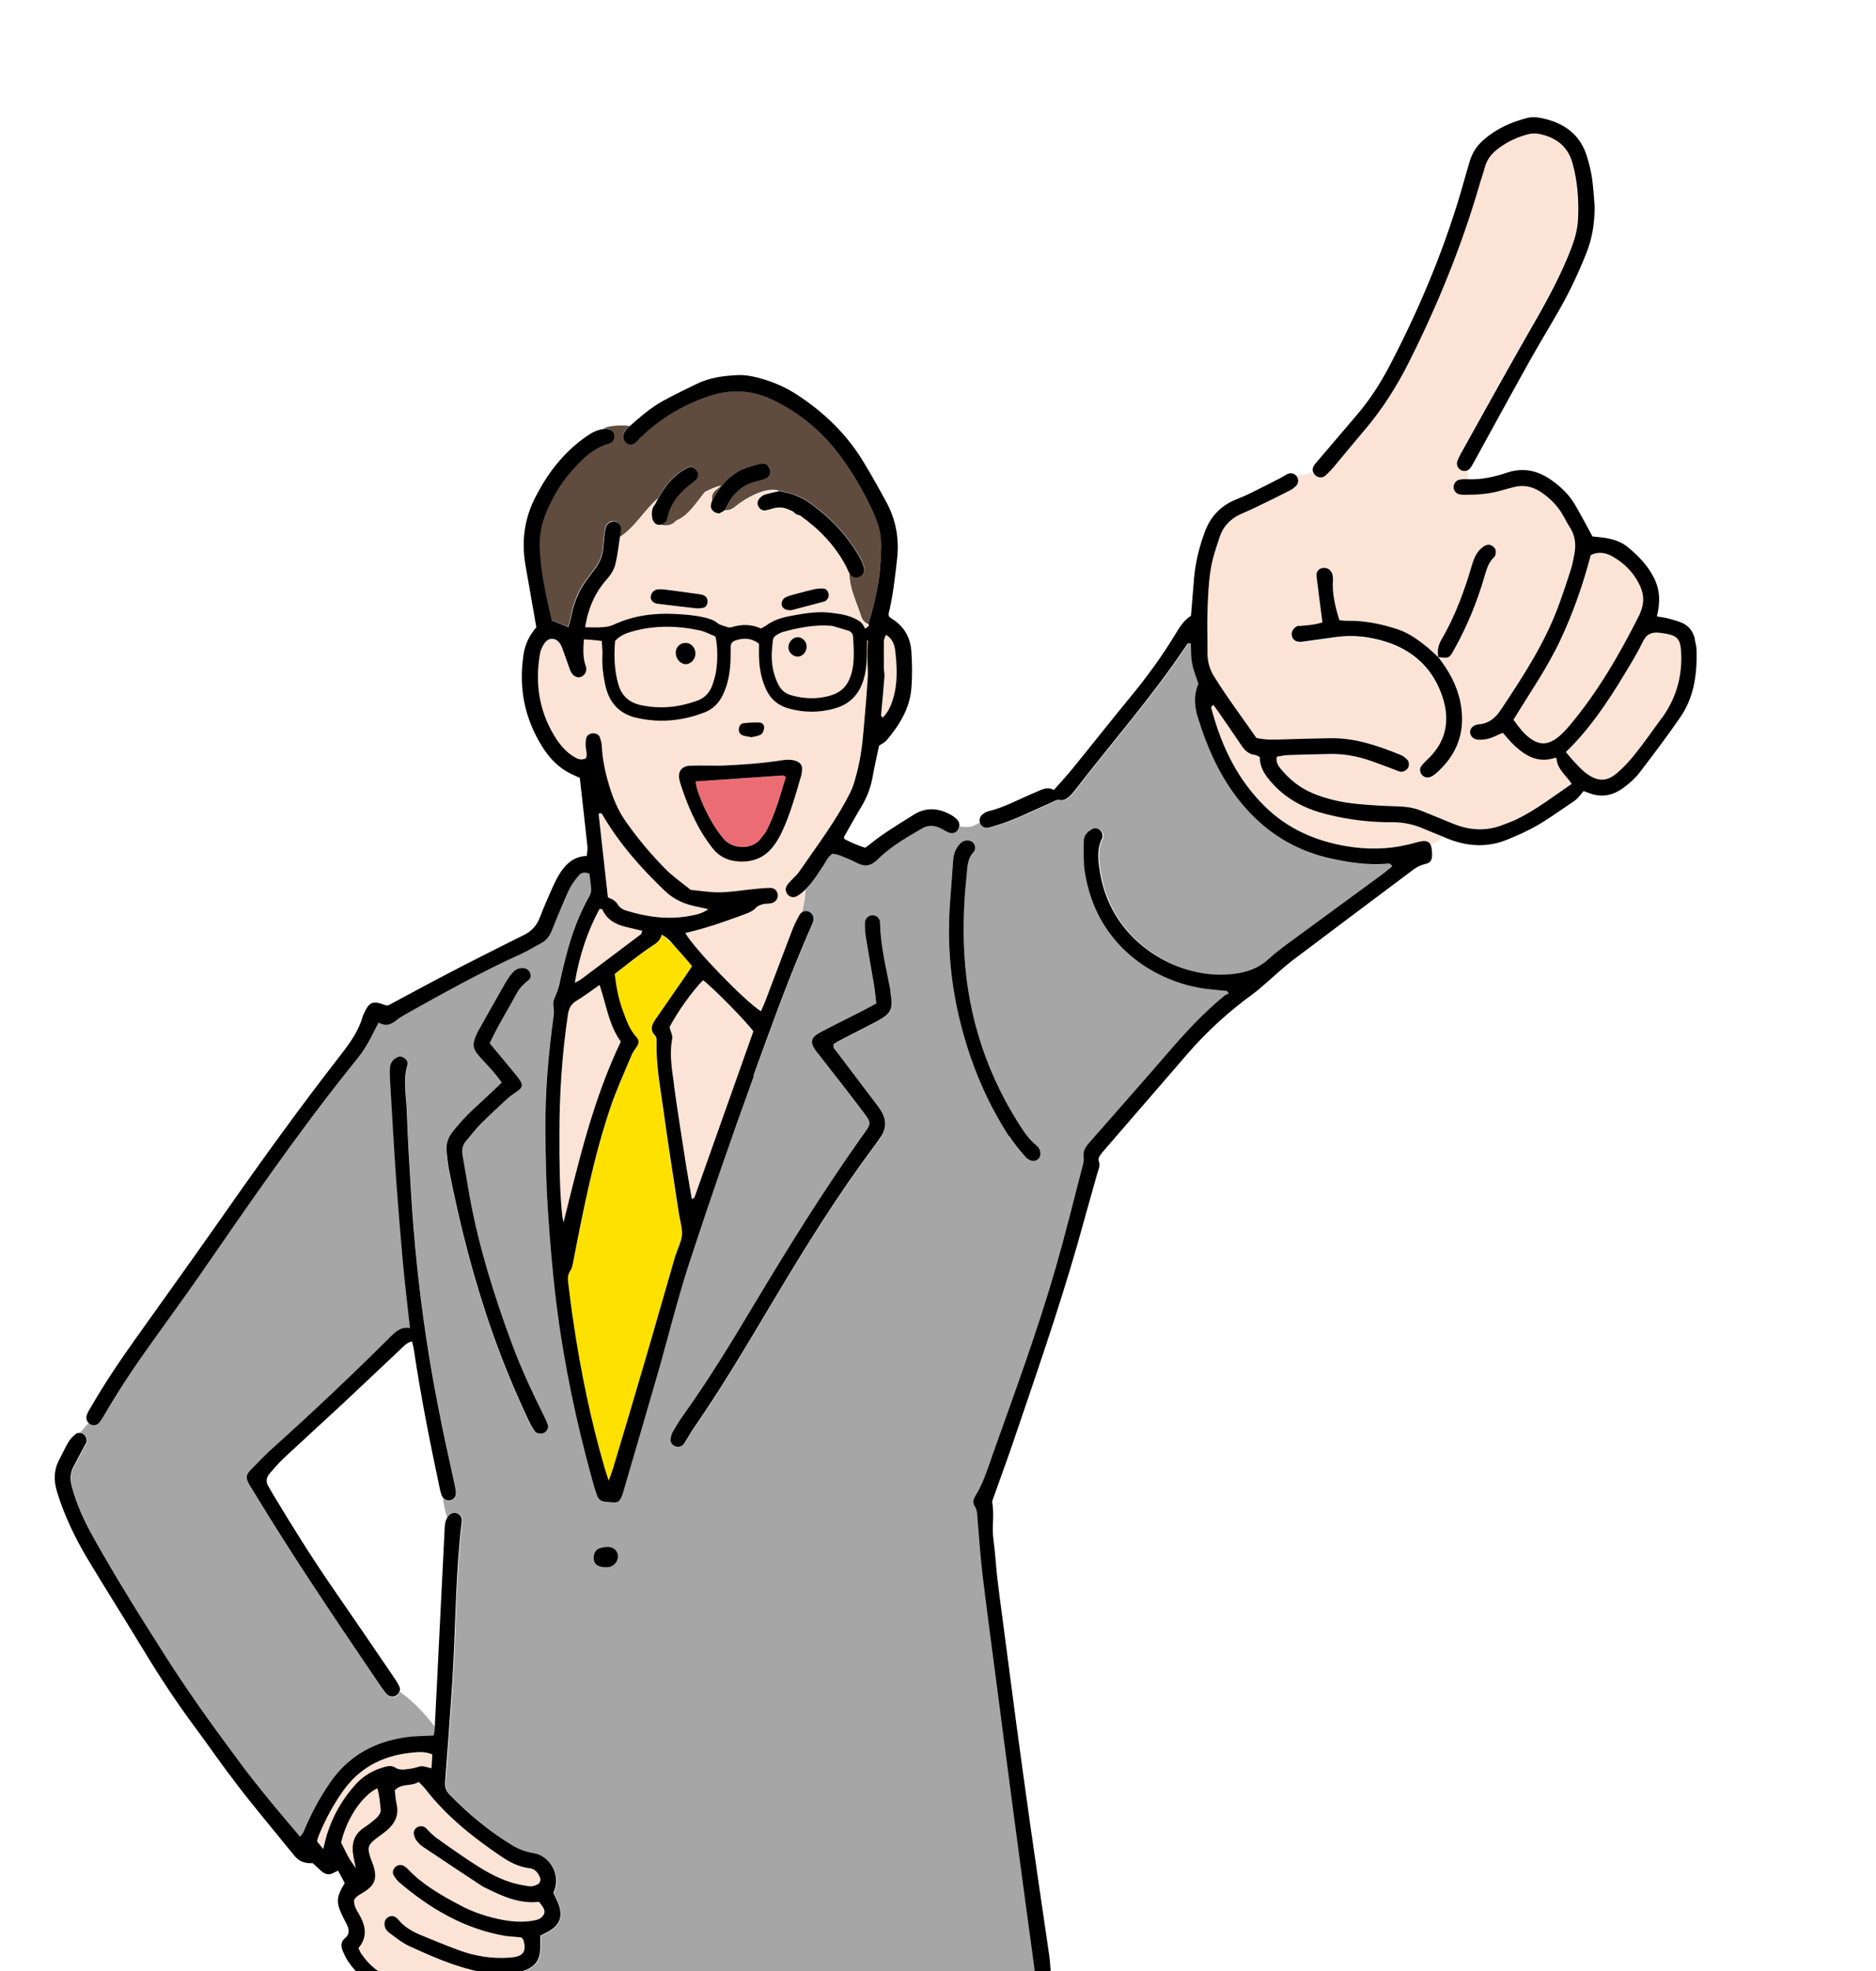
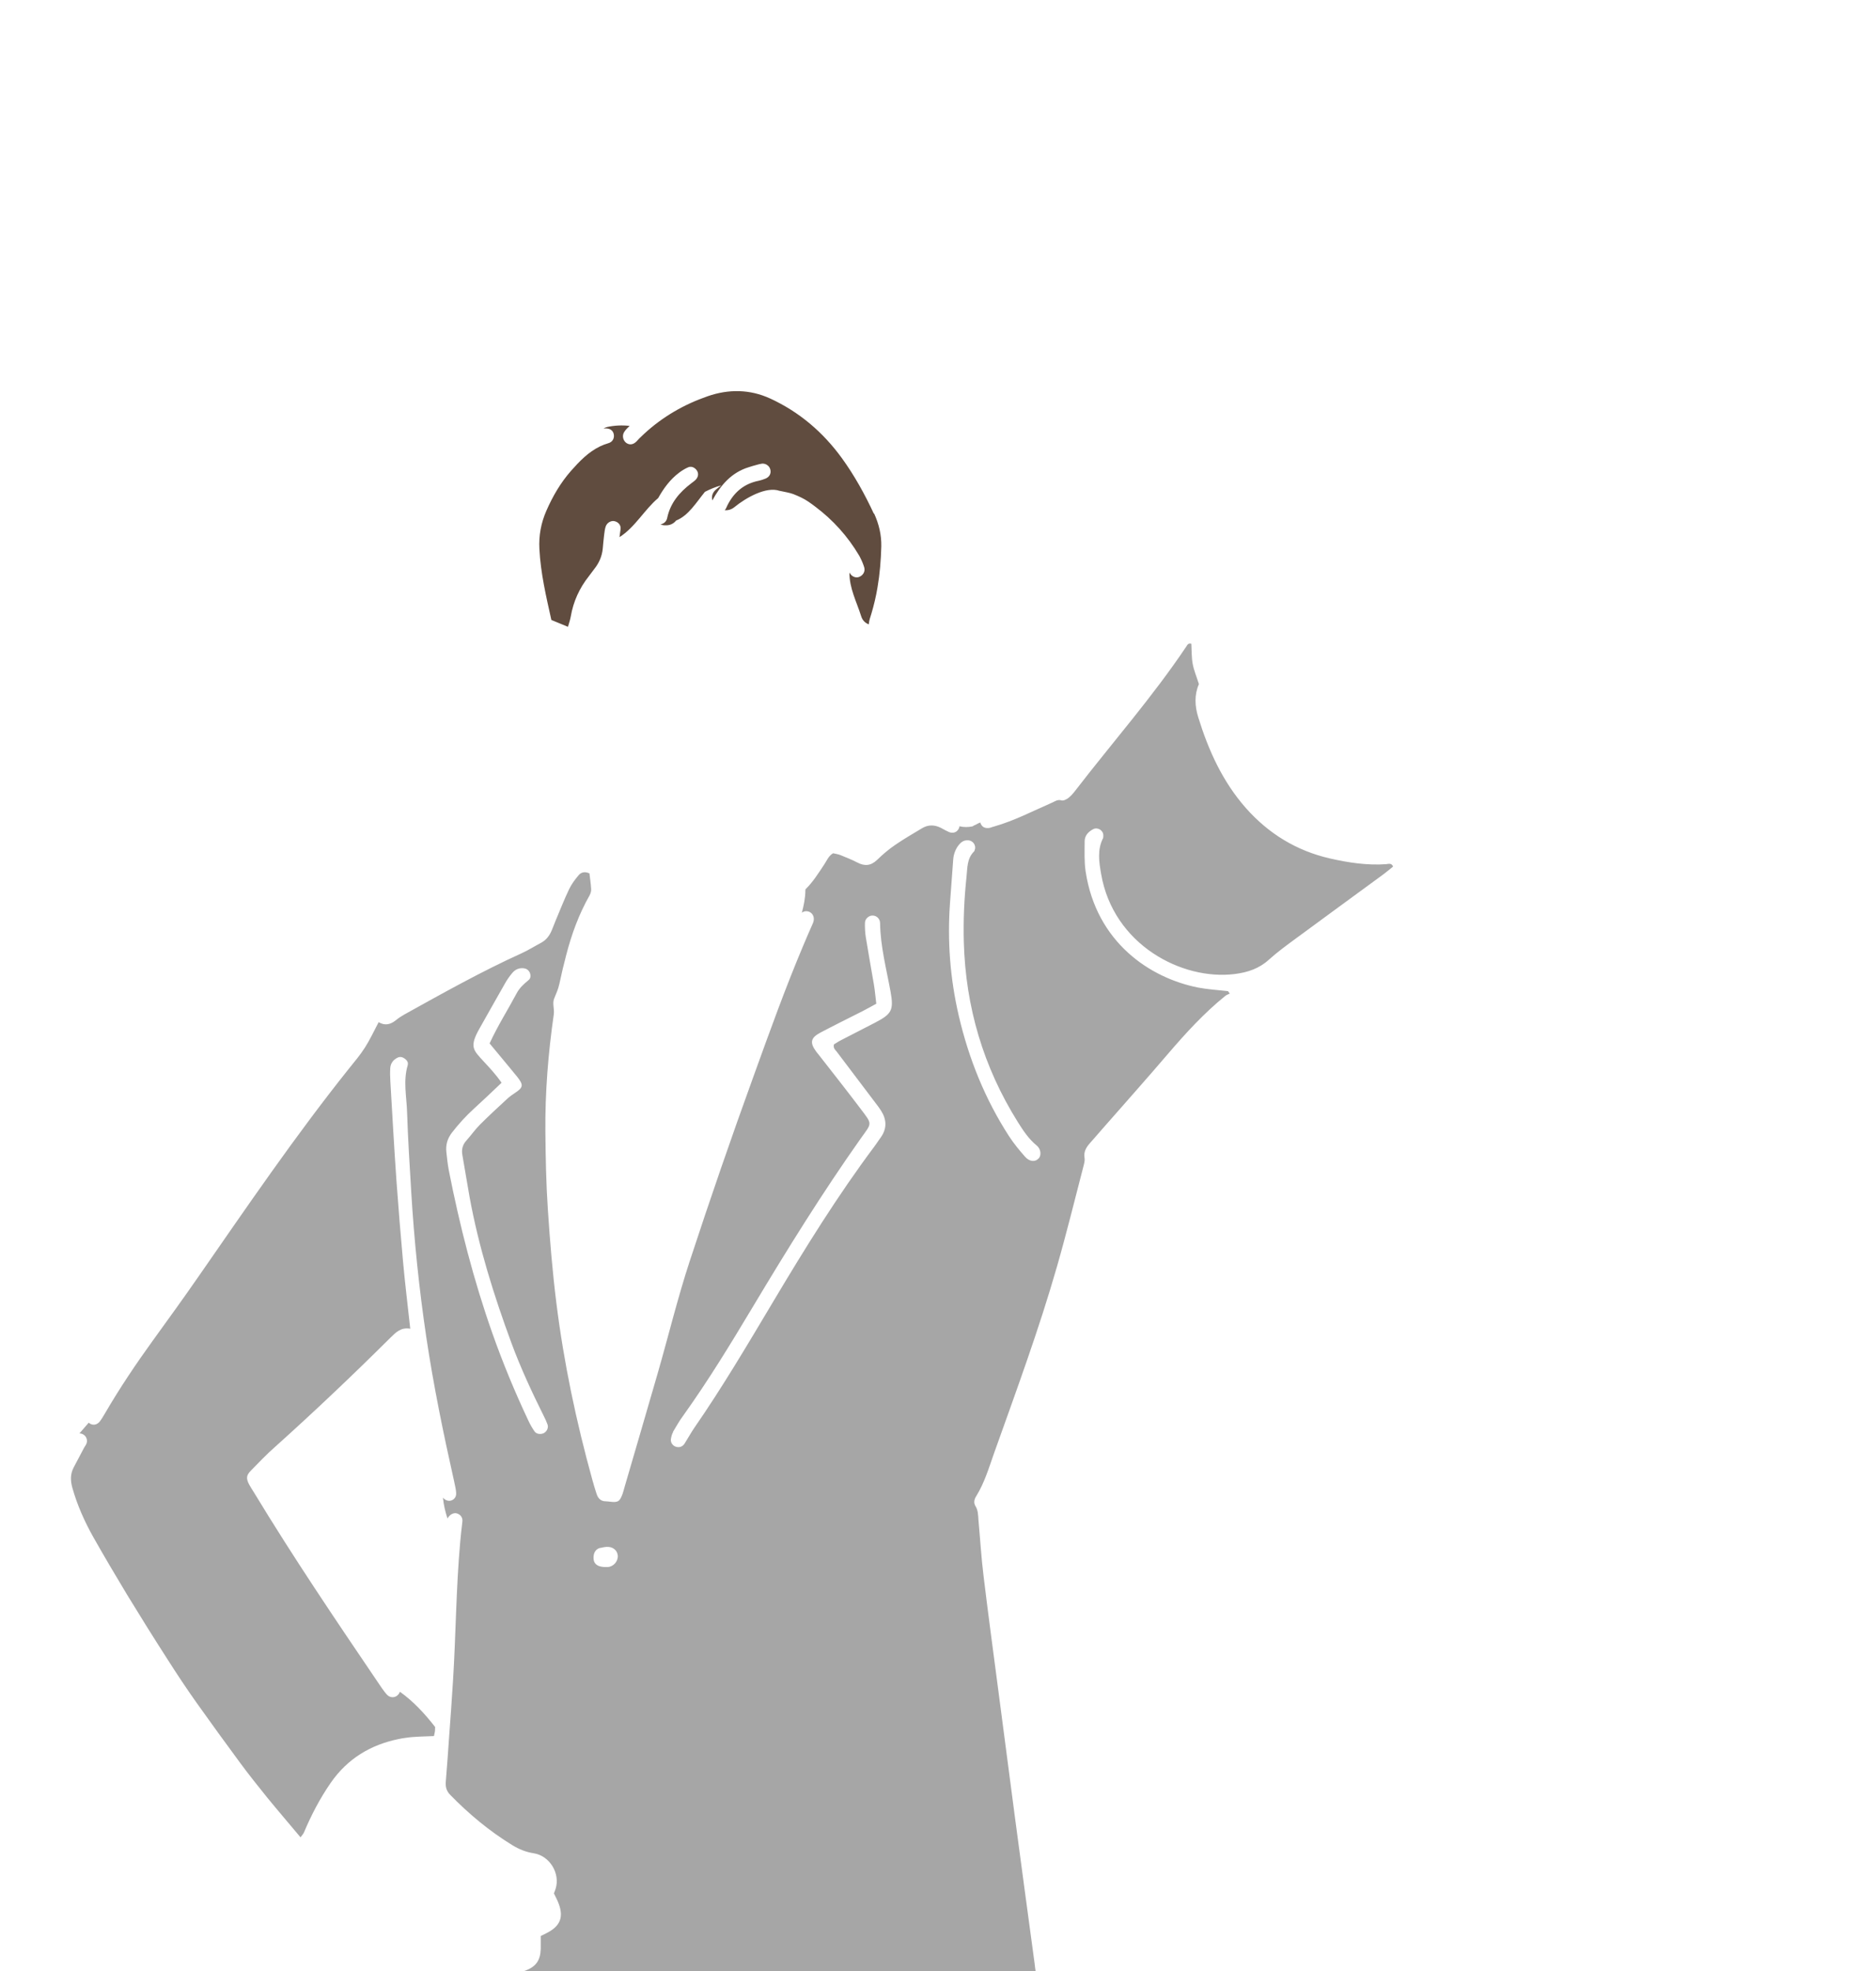
<svg xmlns="http://www.w3.org/2000/svg" id="_レイヤー_2" data-name="レイヤー 2" viewBox="0 0 153.69 161.39">
  <defs>
    <style>
      .cls-1 {
        fill: #eb6d73;
      }

      .cls-1, .cls-2, .cls-3, .cls-4, .cls-5, .cls-6, .cls-7 {
        stroke-width: 0px;
      }

      .cls-3 {
        fill: none;
      }

      .cls-4 {
        fill: #ffe100;
      }

      .cls-5 {
        fill: #604c3f;
      }

      .cls-6 {
        fill: #fbe3d5;
      }

      .cls-8 {
        clip-path: url(#clippath);
      }

      .cls-7 {
        fill: #a6a6a6;
      }
    </style>
    <clipPath id="clippath">
      <rect class="cls-3" width="153.69" height="161.39" />
    </clipPath>
  </defs>
  <g id="_レイヤー_1-2" data-name="レイヤー 1">
    <g class="cls-8">
      <g>
-         <path class="cls-1" d="m56.99,63.98c2.47-.17,4.81-.33,7.15-.49.06,0,.12.06.24.12-.43,1.46-.84,2.93-1.53,4.3-.14.28-.35.54-.55.79-.79.96-2.37.78-3.03-.03-.2-.25-.4-.5-.58-.77-.65-.99-1.16-2.05-1.54-3.16-.08-.23-.11-.48-.17-.76Z" />
-         <path class="cls-4" d="m54.76,81.94c.49-.7.97-1.39,1.45-2.09.16-.23.31-.46.49-.74-.4-.46-.76-.91-1.15-1.32-.18-.19-.34-.4-.52-.6-.06-.04-.13-.08-.19-.11,0,0,0,0-.01,0-.09-.11-.18-.22-.27-.32-.11-.08-.22-.15-.35-.21-.12.49-.44.69-.77.91-.5.32-.98.68-1.45,1.04-.04.03-.08.05-.11.08-.51.38-1.01.78-1.52,1.18.13,1.05.31,2.03.65,2.97.29.8.57,1.6,1.17,2.25.09.1.13.21.13.33s-.05.25-.12.37c-.15.24-.34.47-.45.73-.59,1.42-1.24,2.81-1.73,4.27-1.37,4.07-2.19,8.28-3.02,12.48-.06.31-.11.65-.27.9-.2.3-.22.59-.18.91.14,1.06.27,2.13.42,3.19.6,4.07,1.42,8.09,2.57,12.04.08.27.17.54.34,1.05.17-.49.28-.75.36-1.02.86-2.87,1.72-5.75,2.56-8.62.86-2.95,1.7-5.9,2.56-8.85.16-.55.46-1.08.5-1.63.04-.59-.16-1.19-.26-1.78-.01-.07-.02-.14-.03-.21-.41-2.72-.85-5.43-1.22-8.16-.26-1.87-.62-3.74-.57-5.64,0-.04,0-.08,0-.11,0-.14-.02-.31-.11-.4-.47-.47-.27-.91.03-1.35.35-.51.7-1.01,1.05-1.52Z" />
        <path class="cls-5" d="m71.59,42.06c-.74-1.59-1.59-3.13-2.62-4.55-1.54-2.12-3.48-3.78-5.87-4.88-1.68-.77-3.41-.78-5.12-.19-1.94.67-3.69,1.68-5.2,3.07-.14.13-.27.26-.41.39-.1.1-.19.22-.3.31-.26.22-.54.22-.78.04-.25-.2-.34-.58-.16-.87.11-.18.27-.34.42-.48.01,0,.02-.02.03-.03-.61-.07-1.24-.04-1.84.09-.11.03-.21.07-.3.13.03,0,.07-.01.1-.01.4-.03.67.14.74.46.07.32-.08.65-.45.75-.24.07-.47.16-.68.26-.95.46-1.67,1.21-2.37,2-.86.98-1.5,2.08-2.02,3.27-.44,1-.63,2.04-.57,3.13.1,1.97.55,3.88.98,5.81.46.19.88.36,1.36.56.09-.31.18-.57.23-.85.21-1.22.71-2.32,1.48-3.29.15-.2.3-.4.45-.6.39-.49.63-1.04.69-1.66.03-.34.06-.67.1-1.01,0-.05.01-.11.02-.17.03-.21.05-.43.12-.63.11-.33.47-.52.76-.43.29.08.5.33.46.64-.03.22-.06.44-.09.66,1.28-.81,2.05-2.26,3.17-3.2.45-.8.98-1.53,1.73-2.09.13-.1.27-.19.41-.27.1-.06.21-.11.32-.16.11-.05.23-.05.35-.02.15.05.29.16.38.31.14.25.08.49-.08.69-.11.13-.27.23-.41.34-.96.73-1.7,1.6-1.96,2.82-.05.26-.22.44-.48.52-.03,0-.05.01-.07.02.11.04.23.07.35.07h.13c.32,0,.61-.15.8-.39,1.01-.4,1.65-1.48,2.36-2.35.43-.22.87-.41,1.34-.53-.14.1-.28.21-.41.32-.33.27-.41.61-.32.91.68-1.25,1.57-2.29,2.99-2.72.2-.06.4-.13.61-.18.14-.04.28-.08.42-.1.2-.04.4.03.54.16.1.09.16.2.19.32.08.33-.08.62-.43.75-.17.07-.34.12-.51.16-1.22.24-2.05.95-2.59,2.04-.06.13-.11.28-.21.37t0,0c.26.03.54-.04.8-.25.93-.76,2.61-1.72,3.7-1.33,0,0,.02,0,.02,0,.4.09.76.14,1.09.26.43.17.86.36,1.24.62.2.14.39.27.58.42,1.45,1.09,2.65,2.42,3.58,3.99.04.06.07.13.1.19.13.25.24.52.32.78.1.34-.09.65-.4.78-.25.11-.57.01-.75-.26-.02-.03-.04-.06-.06-.09-.01,1.28.58,2.37.96,3.57.11.36.35.57.63.67,0-.02,0-.04,0-.05.02-.28.13-.56.21-.83.21-.71.38-1.42.5-2.15.19-1.1.28-2.22.31-3.35.02-.95-.2-1.85-.59-2.7Z" />
-         <path class="cls-6" d="m137.74,53.79c.02,1.85-.51,3.52-1.6,5.01-.72.98-1.41,1.98-2.17,2.93-.44.56-.93,1.09-1.47,1.55-.83.71-1.54.73-2.44.11-.38-.26-.69-.61-1.01-.94-.26-.27-.5-.58-.76-.88,1.91-1.83,3.4-4.05,4.79-6.35.54-.89,1.08-1.77,1.53-2.7.31-.64.76-.79,1.39-.71,1.45.19,1.73.37,1.75,1.98Zm-13.74,5.13c.48.66.91,1.25,1.57,1.66.57.36,1.12.38,1.71.02.53-.32.94-.76,1.33-1.23,2.32-2.75,4.1-5.83,5.7-9.03.05-.1.08-.2.12-.3.26-.66.27-1.3-.01-1.97-.46-1.1-1.24-1.92-2.25-2.5-.56-.33-1.19-.46-1.84-.14-.63,2.4-1.44,4.72-2.49,6.95-1.06,2.26-2.5,4.32-3.84,6.53Zm-51.42-6.95c-.07.2-.17.36-.17.52-.02.75-.01,1.49,0,2.24,0,.21.07.43.05.63-.09,1.07-.19,2.13-.28,3.2,0,.05.06.1.13.2.46-.45.69-.99.86-1.57.39-1.29.32-2.62.17-3.93-.05-.49-.22-.97-.76-1.29Zm-23.23,22.49s-.11-.03-.22-.06c-1,1.84-1.65,3.81-2.03,6.05.28-.14.38-.18.46-.24,1.65-1.24,3.3-2.47,4.95-3.72.06-.05.07-.18.11-.29-.47-.11-.92-.22-1.37-.33-.83-.21-1.52-.59-1.89-1.41Zm-2.11,7.46c-.44.26-.63.61-.71,1.11-.49,3.26-.69,6.54-.7,9.84,0,2.22,0,4.43.23,6.64.02.19.07.38.11.56,1.25-5.05,2.44-10.09,4.69-14.8-.99-1.37-1.18-3-1.74-4.64-.7.49-1.27.92-1.88,1.29Zm10.37-1.67c-.89.9-2.11,2.61-2.75,3.85.09.35.27.67.22.95-.25,1.3-.01,2.57.16,3.83.3,2.23.67,4.44,1.01,6.67.14.87.29,1.74.45,2.63.11-.07.2-.09.22-.15,1.61-4.53,3.22-9.07,4.82-13.59-.56-.8-3.31-3.59-4.12-4.19Zm-7.37-6.58c.14.1.28.22.37.37.16.26.39.42.67.5,1.69.52,3.41.77,5.17.45.5-.09,1.03-.17,1.58-.56-.39-.09-.66-.16-.93-.21-.99-.19-1.86-.56-2.62-1.28-1.95-1.85-3.71-3.85-5.08-6.17-.06-.1-.1-.28-.36-.15.25,2.27.51,4.57.76,6.84.19.08.33.12.44.21Zm20.92-22.53c-.06.83-.09,1.67-.11,2.51-.01.61.07,1.21.03,1.82-.09,1.5-.23,2.99-.36,4.49-.1,1.21-.28,2.42-.61,3.59-.12.45-.25.9-.46,1.31-1.15,2.31-2.73,4.36-4.18,6.48-.18.26-.43.48-.65.71-.12.13-.25.26-.35.41-.11.17-.14.35-.08.53.01.03.02.06.04.09.02.03.03.06.05.09.16.24.5.34.76.2.22-.11.42-.27.6-.44.04-.03.07-.07.11-.11,0,.03-.01.06-.01.1-.01.64-.13,1.23-.29,1.82-.08.06-.14.14-.2.24-.24.44-.46.89-.63,1.36-.73,1.9-1.44,3.81-2.17,5.72-.1.26-.22.5-.33.76-1.37-.87-5.48-5.13-6.2-6.41,1.65-.37,3.23-.93,4.8-1.51.37-.14.73-.26,1.01-.58.13-.14.35-.21.55-.27.21-.05.43-.03.64-.07.37-.07.59-.34.58-.66,0-.06-.01-.12-.03-.18,0-.02-.01-.04-.02-.05-.09-.22-.29-.37-.57-.37-.46,0-.93.05-1.39.1-.92.09-1.85.25-2.77.26-.78.01-1.57-.13-2.35-.2-.56-.44-1.13-.87-1.67-1.33-.27-.23-.52-.5-.76-.75-1.07-1.11-2.04-2.3-2.92-3.56-.54-.77-.91-1.61-1.2-2.48-.39-1.18-.68-2.41-.74-3.67-.01-.24-.08-.49-.17-.72-.09-.24-.36-.34-.63-.3-.23.03-.41.16-.47.38-.05.2-.06.42-.05.63.01.35.16.7.03,1.02-.42.22-.73.04-1.04-.15-.56-.35-.99-.83-1.35-1.36-1.43-2.16-1.82-4.54-1.38-7.06.05-.27.17-.55.33-.79.35-.55.93-.56,1.31-.03.1.14.16.32.22.48.21.57.4,1.13.61,1.7.04.1.09.2.15.28.18.26.49.37.74.27.28-.12.45-.38.43-.67,0-.07-.02-.14-.04-.21-.24-.65-.21-1.34-.17-2.01.1-1.91.6-3.66,1.91-5.12.3-.34.58-.77.68-1.2.17-.72.27-1.46.37-2.2,1.28-.81,2.05-2.26,3.17-3.2-.09.17-.18.33-.27.51-.16.18-.25.42-.25.67,0,.05-.02.1-.02.13-.02.58.31.92.71.85.11.04.23.07.35.07h.13c.32,0,.61-.15.8-.39,1.01-.4,1.65-1.48,2.36-2.35.43-.22.87-.41,1.34-.53-.14.1-.28.21-.41.32-.33.27-.41.61-.32.91,0,0,0,.01-.01.02-.07.12-.1.27-.11.41-.03.31.26.62.68.65.1-.06.29-.13.44-.26.26.03.54-.04.8-.25.93-.76,2.61-1.72,3.7-1.33-.37.09-.78.17-1.18.29-.16.05-.32.17-.44.3-.15.16-.21.37-.13.59.09.25.32.43.57.4.21-.02.41-.09.61-.15.46-.14.92-.13,1.36.09.11.06.23.11.35.16.14.18.34.28.55.31,1.58,1.12,2.9,2.48,3.8,4.22.08.16.15.32.23.47-.01,1.28.58,2.37.96,3.57.11.36.35.57.63.67Zm-10.64,8.55c-.02.23.1.43.3.51.22.08.47.1.75.16.25-.07.55-.09.77-.23.14-.09.23-.34.25-.53.02-.23-.16-.43-.37-.44-.45-.02-.91,0-1.35.06-.22.03-.33.25-.35.47Zm-3.42-9.88c.06,0,.28,0,.49-.04.23-.05.36-.22.38-.45.03-.23-.06-.43-.26-.55-.12-.07-.27-.1-.4-.12-.92-.13-1.84-.25-2.75-.37-.21-.03-.43-.04-.64-.03-.34.03-.61.33-.59.64.02.27.23.51.56.55,1.03.13,2.05.24,3.23.38Zm-.94,4.57c.4.01.78-.37.81-.82.03-.5-.33-.92-.8-.92-.45,0-.8.34-.81.79,0,.5.37.93.8.95Zm9.56,8.55c0-.27-.14-.46-.39-.58-.41-.19-.84-.16-1.27-.1-1.66.26-3.33.37-5.01.44-.82,0-1.64-.02-2.47,0-.7.02-1.04.45-.92,1.12.03.17.09.34.14.51.41,1.26.92,2.48,1.57,3.63.3.52.65,1.03,1.02,1.5.46.59,1.09.94,1.82,1.04,1.21.16,2.28-.15,3.07-1.12.31-.38.57-.82.78-1.27.68-1.46,1.11-3.01,1.56-4.55.06-.2.09-.42.09-.63Zm.36-9.98c0-.41-.34-.79-.72-.78-.42,0-.79.42-.77.87.02.39.4.74.79.72.38-.02.7-.39.7-.81Zm1.8-4.34c-.04-.23-.17-.41-.41-.43-.24-.02-.5,0-.74.05-.62.14-1.24.32-1.86.48-.17.05-.34.1-.5.18-.23.11-.37.38-.33.61.05.28.3.47.79.45.81-.21,1.77-.47,2.73-.72.03-.01.06-.04.09-.06.17-.15.27-.33.22-.56Zm59.64,13.45c.04.87.77,1.37,1.24,2.09-1.51,1.03-2.92,2.13-4.53,2.91-.35.17-.73.3-1.09.44-1.41.56-2.79.46-4.17-.12-.15-.06-.29-.12-.44-.18-.42-.17-.83-.34-1.25-.51-.26-.11-.52-.21-.79-.32-.64-.27-1.3-.36-1.99-.38-1.11-.03-2.21-.09-3.32-.2-1.25-.12-2.47-.39-3.63-.87-1.05-.44-1.9-1.12-2.62-1.99-.23-.28-.42-.57-.32-1.01.33-.05.64-.12.95-.13,1.14-.04,2.29-.07,3.43-.09,1.16-.02,2.28.2,3.36.58.61.21,1.21.45,1.81.67.17.06.33.14.5.19.27.07.59-.09.71-.34.1-.21.06-.52-.14-.69-.16-.14-.33-.28-.53-.35-1.83-.74-3.69-1.38-5.7-1.35-1.32.02-2.65.06-3.97.1-.68.02-1.36.05-2.1-.12-1.16-1.67-2.41-3.32-3.5-5.09-.36-.59-.52-1.24-.51-1.94.01-1.11-.04-2.22,0-3.33.04-1.14.08-2.29.26-3.42.14-.91.45-1.8.74-2.68.28-.85.87-1.47,1.69-1.85.39-.18.79-.34,1.17-.53.96-.46,1.93-.93,2.88-1.42.03-.02.06-.03.1-.05.15-.09.29-.2.41-.32.22-.22.23-.54.07-.77.14-.09.31-.14.51-.14.04,0,.06,0,.07,0,.05-.01.09-.02.14-.03.11-.03.22-.06.33-.09.09-.03.18-.06.27-.1.02.07.05.13.1.18.03.04.06.07.1.1.22.19.55.22.79,0,.27-.23.51-.5.74-.77.01-.01.02-.03.03-.04.82-.97,1.62-1.96,2.44-2.92,1.45-1.7,2.63-3.56,3.63-5.55,2.38-4.74,4.37-9.63,5.84-14.72.12-.41.27-.81.38-1.23.17-.66.57-1.14,1.09-1.54.75-.57,1.59-.96,2.5-1.19.27-.07.57-.08.84-.02,1.36.27,2.35.97,2.75,2.38.43,1.5.53,3.02.46,4.56-.05,1.09-.41,2.1-.82,3.09-.96,2.32-2.22,4.48-3.46,6.65-1.78,3.1-3.5,6.23-5.24,9.35-.09.16-.18.34-.26.51-.04.09-.08.17-.11.26-.1.28.04.59.3.73.09.05.19.07.28.07.09,0,.18-.02.27-.06.04.24.06.49.07.73-.08,0-.15,0-.23-.01-.03,0-.07,0-.1,0-.14,0-.29.02-.43.05-.28.07-.47.37-.44.65.02.25.22.49.45.54.14.03.28.04.43.04h.14c.96,0,1.9-.07,2.83-.34.34-.1.69-.19,1.04-.28.81-.22,1.55-.07,2.25.39.66.44,1.23.98,1.66,1.65.25.39.45.82.7,1.21.44.67.54,1.39.4,2.16-.08.46-.17.92-.31,1.36-.28.89-.58,1.77-.89,2.64-1.13,3.2-2.97,6.02-4.84,8.82-.43.65-.99,1.13-1.82,1.18-.07,0-.14.03-.21.05-.27.09-.44.28-.48.49,0,.04-.01.08,0,.13.02.32.28.57.66.59.47.03.92-.07,1.35-.27.22-.1.44-.2.67-.29.35.39.64.76.98,1.07.93.86,1.97,1.43,3.3.97.03-.01.07.02.12.05Zm-7.88-4.55c-.27-1.4-.94-2.59-1.81-3.69,0,0,0,0,.01.01t0,0s0-.01,0-.02c.91.11.89.09,1.31-.66,1.02-1.85,1.83-3.79,2.43-5.82.18-.61.33-1.24.83-1.71.09-.08.12-.26.13-.39.02-.23-.1-.41-.3-.53-.2-.12-.41-.11-.61,0-.6.35-.85.94-1.04,1.57-.62,2.13-1.38,4.21-2.51,6.13-.26.45-.35.91-.24,1.42,0,0-.01,0-.02,0,0,0,0,0,0,0,0,0,0,0,0,.01-.31-.29-.61-.58-.94-.85-.73-.58-1.48-1.13-2.37-1.43-1.33-.45-2.69-.72-4.1-.7-.24,0-.48-.04-.69-.05-.35-1.13-.6-2.2-.53-3.32.01-.14,0-.29-.04-.42-.02-.1-.08-.2-.14-.28-.17-.24-.46-.33-.76-.23-.28.09-.44.32-.4.67.15,1.24.31,2.47.48,3.76-.41.13-.89.21-1.39.25-.18.02-.36.02-.53.06-.43.1-.68.49-.59.87.09.35.39.51.84.45.92-.13,1.84-.25,2.75-.38,1.41-.2,2.79-.04,4.13.39,2.12.68,3.67,2.04,4.48,4.13.79,2.04.57,3.92-1.09,5.5-.18.17-.36.35-.51.55-.02.02-.03.05-.04.07-.01.02-.02.04-.03.06-.07.19-.02.4.11.57.18.22.42.27.68.19.16-.05.32-.16.45-.27,1.21-1.04,1.91-2.25,2.11-3.64.1-.69.08-1.43-.08-2.21Zm-3.14,10.27c-.33-.14-.67-.25-1.01-.32-.45-.1-.91-.15-1.39-.15-1.79.02-3.57-.2-5.31-.63-1.7-.42-3.23-1.15-4.44-2.45-.59-.64-1.11-1.31-1.12-2.26-.15-.07-.27-.15-.4-.17-.51-.06-.83-.37-1.1-.77-.62-.92-1.25-1.83-1.88-2.74-.14-.2-.28-.39-.41-.57-.26.1-.18.25-.15.37.82,3.06,2.16,5.83,4.48,8.05,1.81,1.73,4.01,2.69,6.47,3.12,1.72.3,3.42.29,5.1-.11.21-.05.41-.1.62-.16.45-.13.76-.17.97-.1.13.04.22.13.29.26.37-.15.72-.36,1.02-.63-.33-.13-.66-.27-.98-.4-.26-.11-.51-.21-.77-.32ZM31.43,144.69c.31-.09.64-.17.93.02.44.28.9.14,1.35.09.28-.03.55-.18.82-.19.26,0,.51.1.82.17.03-.42.05-.77.07-1.14-.03-.02-.07-.03-.1-.04-.58-.22-1.14-.15-1.7-.09,0,0-.01,0-.02,0-2.31.26-4.2,1.26-5.55,3.2-.76,1.09-1.38,2.24-1.89,3.46-.08.19-.13.4-.19.59.16.2.28.36.51.63.13-.52.2-.87.31-1.21.49-1.55,1.28-2.93,2.38-4.13.62-.67,1.38-1.12,2.26-1.37Zm-2.46,7.37c-.2-.99-.04-1.84.88-2.44.36-.23.71-.49,1.01-.79.17-.16.35-.43.33-.63-.05-.59-.09-1.2-.28-1.79-1.29.63-2.54,2.56-2.96,4.44.23.47.43.88.65,1.27.16.29.17.68.55.82-.06-.3-.12-.6-.18-.9Zm10.85,2.56c-.13-.06-.26-.12-.38-.2-1.61-1.06-3.22-2.13-4.82-3.2-.2-.14-.38-.33-.53-.52-.1-.13-.17-.31-.2-.48-.05-.22.04-.43.23-.57.19-.14.52-.15.7,0,.11.09.2.2.3.3.21.19.41.4.64.57.91.64,1.81,1.28,2.73,1.89,1.05.69,2.12,1.33,3.32,1.72.51.16,1.04.26,1.57.33.23.03.5-.07.7-.19.11-.06.21-.32.17-.44-.14-.42-.42-.8-.88-.85-.89-.1-1.64-.5-2.35-.98-2.32-1.57-4.49-3.3-6.22-5.54-.15-.19-.33-.35-.52-.55-.6.4-1.39.08-1.96.69.05.35.06.75.15,1.13.21.92-.14,1.61-.82,2.17-.3.25-.63.47-.94.71-.56.44-.64.69-.42,1.39.11.34.27.67.35,1.01.04.16.06.31.07.45.04.59-.2.98-.79,1.39-.32.22-.71.35-.93.72-.04.41.15.76.35,1.09.57.96.8,1.92,0,2.86.08.17.13.31.21.42.65.98,1.53,1.68,2.63,2.12,1.47.59,3.02.87,4.59,1.02.99.09,1.99.21,2.99.1,1.07-.11,1.45-.45.76-1.5-.03-.02-.06-.05-.09-.05-2.46-.27-4.68-1.24-6.89-2.26-.61-.28-1.14-.73-1.69-1.12-.23-.17-.38-.43-.37-.74,0-.23.1-.41.31-.53.21-.12.41-.1.61.02.09.06.17.13.23.21.49.6,1.14.97,1.84,1.25,1.03.42,2.05.84,3.09,1.23,1.36.5,2.76.71,4.21.61,1.02-.08,1.37-.42,1.09-1.45-.02-.06-.08-.11-.16-.2-.17-.02-.38-.04-.59-.06-.25-.02-.5-.03-.75-.07-3.34-.58-6.15-2.24-8.69-4.4-.18-.16-.33-.37-.45-.59-.03-.05-.04-.11-.05-.16-.02-.15.04-.3.15-.44.17-.19.46-.28.68-.17.13.06.25.14.34.24,1.22,1.3,2.74,2.16,4.29,2.99,1.11.59,2.3.98,3.53,1.22.81.15,1.63.21,2.45.07.35-.06.74-.14.9-.5.17-.38-.09-.67-.4-1.05-1.59.18-2.96-.44-4.31-1.11Z" />
        <path class="cls-7" d="m113.61,70.75c-1.59.12-3.14-.12-4.68-.47-2.73-.63-5.01-2.03-6.87-4.13-1.91-2.17-3.06-4.72-3.9-7.44-.28-.91-.32-1.83.06-2.7-.18-.58-.41-1.11-.51-1.66-.1-.54-.08-1.11-.11-1.64-.25-.07-.32.08-.39.19-2.77,4.14-6.07,7.88-9.1,11.81-.17.22-.36.45-.58.62-.16.12-.41.25-.57.2-.32-.09-.51.07-.78.19-1.56.68-3.09,1.48-4.74,1.95-.04.01-.08.02-.11.03-.1.03-.2.08-.31.09-.26.03-.5-.03-.64-.28-.03-.05-.06-.11-.07-.17-.1.04-.19.08-.28.13-.04.03-.09.04-.12.05.02,0,.06-.02.12-.03-.14.04-.26.1-.36.17-.35.07-.7.08-1.07-.01-.01.1-.04.19-.1.27-.15.24-.46.33-.76.2-.11-.05-.21-.1-.31-.15-.12-.06-.23-.13-.35-.19-.52-.26-1.04-.27-1.54.03-.73.44-1.48.87-2.18,1.35-.53.36-1.03.78-1.49,1.23-.52.5-1.03.55-1.65.22-.44-.23-.91-.41-1.37-.6-.19-.08-.41-.1-.6-.15-.39.23-.52.62-.74.94,0,0,0,0,0,0-.47.7-.91,1.42-1.52,2.01,0,.03-.01.06-.01.1-.01.64-.13,1.23-.29,1.82.18-.14.41-.16.62-.07.32.14.46.53.29.92-.26.59-.52,1.18-.77,1.78-1.49,3.52-2.78,7.12-4.08,10.71-1.83,5.04-3.58,10.11-5.25,15.2-.99,3.02-1.74,6.12-2.62,9.17-.9,3.13-1.82,6.24-2.73,9.37-.05.17-.09.35-.15.51-.23.62-.37.71-1.04.63-.11-.01-.21-.03-.32-.03-.43,0-.65-.25-.77-.62-.12-.38-.24-.75-.34-1.13-1.32-4.76-2.34-9.59-2.95-14.49-.32-2.55-.53-5.12-.7-7.69-.14-2.1-.18-4.22-.2-6.33-.03-3.22.23-6.43.69-9.62.06-.44-.13-.87.02-1.26.16-.4.34-.78.43-1.2.17-.81.36-1.6.57-2.4.44-1.7,1.04-3.34,1.91-4.87.08-.15.14-.34.13-.5-.02-.43-.09-.85-.14-1.3-.34-.16-.66-.12-.88.14-.3.35-.58.73-.78,1.14-.4.84-.74,1.7-1.1,2.56-.11.26-.21.53-.32.8-.18.44-.45.81-.88,1.04-.53.28-1.05.61-1.6.86-3.29,1.49-6.44,3.26-9.6,5.01-.25.14-.49.3-.71.48-.43.34-.88.46-1.4.15-.41.78-.73,1.47-1.13,2.09-.38.6-.85,1.15-1.3,1.71-4.38,5.48-8.33,11.27-12.33,17.03-1.22,1.76-2.48,3.5-3.74,5.24-1.38,1.91-2.7,3.87-3.89,5.91-.15.25-.29.5-.46.72-.21.26-.51.32-.76.19-.05-.03-.1-.06-.14-.1l-.76.88c.14,0,.28.05.39.14.2.16.28.44.19.68-.05.13-.14.25-.21.37-.28.54-.57,1.07-.85,1.61-.28.54-.26,1.08-.1,1.66.4,1.42,1,2.76,1.72,4.04.9,1.59,1.83,3.16,2.77,4.72,1.08,1.77,2.18,3.53,3.3,5.27.77,1.21,1.56,2.4,2.39,3.57,1.18,1.66,2.38,3.31,3.59,4.95.7.95,1.44,1.87,2.18,2.79.88,1.08,1.79,2.13,2.74,3.27.12-.17.24-.28.29-.42.6-1.42,1.31-2.78,2.19-4.05,1.38-1.98,3.26-3.1,5.53-3.57.21-.05.42-.08.64-.11.74-.11,1.49-.1,2.28-.14.03-.14.08-.31.09-.48,0-.09,0-.17.01-.26-.85-1.09-1.78-2.1-2.89-2.89-.04.13-.13.25-.25.34-.23.16-.56.15-.79-.08-.17-.18-.32-.39-.46-.59-.11-.17-.23-.34-.34-.5-3.46-5.1-6.91-10.2-10.11-15.48-.13-.21-.27-.42-.39-.64-.27-.51-.25-.77.14-1.16.65-.66,1.29-1.34,1.99-1.95,3.22-2.89,6.36-5.87,9.43-8.92.44-.43.86-.88,1.63-.74-.21-1.93-.43-3.71-.59-5.48-.2-2.21-.38-4.42-.54-6.63-.19-2.71-.34-5.43-.5-8.14-.02-.35-.03-.71-.01-1.07.02-.34.18-.62.47-.8.19-.13.39-.18.61-.06.24.13.43.34.35.61-.38,1.28-.09,2.56-.05,3.83.07,2.18.21,4.36.34,6.53.24,4,.65,7.98,1.24,11.94.59,3.94,1.39,7.83,2.26,11.7.01.06.03.12.04.19.06.28.13.56.14.84.02.32-.18.56-.47.62-.21.04-.47-.06-.61-.26.05.6.19,1.16.37,1.72.02-.04.04-.08.07-.11.18-.26.48-.39.73-.3.29.1.46.35.42.67-.07.56-.13,1.13-.18,1.69-.34,3.78-.35,7.58-.59,11.37-.1,1.54-.2,3.07-.32,4.61-.08,1.21-.17,2.42-.27,3.63-.03.43.06.75.36,1.06,1.53,1.57,3.2,2.96,5.07,4.11.55.34,1.13.58,1.79.68,1.3.21,2.17,1.65,1.78,2.9-.04.14-.1.27-.14.38.15.32.31.6.41.9.37,1.02.11,1.72-.82,2.25-.21.12-.44.23-.67.34,0,.36,0,.71,0,1.06-.03.94-.39,1.45-1.27,1.78-.27.1-.55.17-.89.27.01.16.01.32.04.49.2,1.21-.35,2.05-1.56,2.23-.74.11-1.5.13-2.25.1-.86-.03-1.71-.16-2.56-.25-.17-.02-.35,0-.59,0-.02.16-.03.32-.04.48h0c-.02.16-.03.31-.04.47-.03.25-.01.52-.11.73-.08.16-.29.31-.47.38-.01,0-.03,0-.04.01,1.67,2.34,5.17,2.55,7.78,2.67,4.03.19,8.09-.26,12.09-.64,4.2-.41,8.2-.41,12.43-.08,6.35.51,12.79,1.08,18.89-1.17.54-.2.88-.7.73-1.28-.34-1.28-.07-2.62-.31-3.92-.01.07-.03.14-.06.2-.14.39-.74.49-.96.14-.15-.23-.23-.52-.27-.8-.03-.21-.06-.41-.08-.62-.55-4.01-1.08-8.02-1.62-12.03-.46-3.51-.92-7.02-1.38-10.53-.4-3.05-.81-6.09-1.18-9.15-.19-1.53-.28-3.06-.42-4.59-.03-.39-.02-.78-.24-1.14-.17-.27-.11-.56.05-.81.69-1.11,1.05-2.35,1.48-3.56,1.8-5.05,3.66-10.08,5.14-15.24.79-2.75,1.47-5.52,2.19-8.29.05-.2.11-.43.07-.63-.08-.48.13-.83.42-1.17.35-.4.71-.8,1.06-1.21,1.79-2.04,3.6-4.07,5.37-6.14,1.45-1.69,2.94-3.32,4.67-4.72.11-.09.25-.14.38-.2-.05-.07-.1-.13-.15-.2-.81-.09-1.63-.14-2.43-.29-3.97-.78-8.35-3.71-9.23-9.51-.12-.81-.08-1.64-.08-2.46,0-.48.3-.79.7-1,.37-.19.84.1.83.52,0,.07,0,.15-.02.21-.49.96-.33,1.96-.16,2.94,1,5.79,6.62,8.73,10.94,8.19,1.05-.13,2-.44,2.81-1.18.69-.62,1.44-1.17,2.19-1.72,2.39-1.76,4.79-3.51,7.18-5.26.28-.21.54-.43.8-.64-.13-.29-.33-.22-.49-.21Zm-69.01,46.56c-.24.15-.62.13-.79-.09-.21-.29-.38-.6-.53-.92-1.1-2.33-2.08-4.7-2.94-7.13-1.54-4.36-2.68-8.82-3.57-13.34-.09-.49-.15-.99-.2-1.49-.07-.59.08-1.11.45-1.6.55-.71,1.15-1.37,1.81-1.97.74-.67,1.46-1.36,2.26-2.12-.48-.7-.98-1.22-1.46-1.74-.86-.94-1.21-1.19-.33-2.73.69-1.21,1.36-2.43,2.06-3.64.17-.31.38-.61.61-.88.24-.29.57-.43.95-.38.22.03.39.15.49.37.09.23.06.46-.1.59-.39.32-.75.64-.99,1.1-.72,1.35-1.55,2.65-2.21,4.09.24.29.47.56.69.83.52.63,1.05,1.26,1.57,1.9.54.68.5.88-.19,1.33-.21.14-.41.28-.6.45-.76.7-1.53,1.41-2.26,2.14-.4.4-.73.88-1.11,1.3-.32.35-.41.75-.33,1.19.19,1.13.38,2.25.58,3.38.75,4.13,2,8.11,3.45,12.04.76,2.05,1.68,4.02,2.65,5.97.11.22.22.45.3.68.08.26-.05.53-.25.66Zm10.53-.07c.27-.46.54-.93.86-1.36,2.06-2.88,3.9-5.9,5.72-8.94,2.79-4.66,5.66-9.28,8.8-13.72.94-1.32.99-1.12-.03-2.47-1.12-1.48-2.27-2.94-3.42-4.41-.07-.09-.14-.16-.2-.25-.53-.72-.45-1.12.34-1.54,1.14-.6,2.29-1.17,3.44-1.75.35-.18.69-.37,1.15-.62-.07-.56-.11-1.06-.19-1.54-.22-1.3-.46-2.6-.67-3.91-.06-.39-.08-.78-.07-1.17.01-.35.33-.61.63-.6.32,0,.61.26.61.63.03,1.91.52,3.75.86,5.61.27,1.51.1,1.82-1.29,2.54-.92.47-1.84.94-2.76,1.42-.22.11-.42.25-.59.35-.08.32.12.45.24.61,1.05,1.4,2.12,2.79,3.17,4.19.15.2.31.4.44.61.47.73.51,1.47-.01,2.2-.17.23-.32.47-.49.7-3.05,4.07-5.72,8.38-8.32,12.74-2.09,3.5-4.16,7.01-6.48,10.36-.22.32-.41.67-.62,1-.08.12-.14.25-.23.36-.19.21-.43.25-.68.16-.23-.08-.41-.34-.38-.59.03-.21.08-.43.19-.61Zm-5.96,9.5c.17-.04.35-.08.53-.09.49-.03.87.27.91.7.04.47-.33.91-.81.95-.07,0-.14,0-.27,0-.05,0-.16-.01-.27-.03-.38-.07-.6-.28-.63-.62-.04-.48.15-.82.54-.92Zm35.92-31.9c-.26.31-.74.29-1.11-.13-.47-.53-.93-1.09-1.32-1.69-1.96-3.03-3.29-6.33-4.11-9.84-.71-3.05-.95-6.14-.72-9.27.09-1.18.17-2.35.26-3.53.02-.25.07-.47.16-.69.07-.17.16-.34.29-.5.18-.23.41-.4.71-.39.45-.02.75.41.6.8-.01.03-.02.08-.04.1,0,0-.02.01-.02.02-.58.58-.53,1.34-.61,2.07-.19,1.78-.27,3.57-.22,5.36.15,5.3,1.6,10.21,4.42,14.71.44.7.89,1.39,1.54,1.92.36.29.4.79.19,1.05Z" />
-         <path class="cls-2" d="m138.85,52.32c-.14-.64-.51-1.1-1.11-1.35-.33-.13-.68-.23-1.02-.32-.3-.08-.61-.12-.98-.18.28-1.13.27-2.16-.25-3.18-.52-1.01-1.27-1.79-2.14-2.5-.89-.72-1.96-.77-2.89-.87-.52-.95-.96-1.8-1.45-2.63-.46-.78-1.11-1.4-1.84-1.93-1.14-.83-2.36-1.12-3.74-.65-1.02.34-2.06.57-3.14.53-.08,0-.15,0-.23-.01-.03,0-.07,0-.1,0-.14,0-.29.02-.43.05-.28.07-.47.37-.44.65.02.25.22.49.45.54.14.03.28.04.43.04h.14c.96,0,1.9-.07,2.83-.34.34-.1.69-.19,1.04-.28.81-.22,1.55-.07,2.25.39.66.44,1.23.98,1.66,1.65.25.39.45.82.7,1.21.44.67.54,1.39.4,2.16-.08.46-.17.92-.31,1.36-.28.89-.58,1.77-.89,2.64-1.13,3.2-2.97,6.02-4.84,8.82-.43.65-.99,1.13-1.82,1.18-.07,0-.14.03-.21.05-.27.09-.44.28-.48.49,0,.04-.01.08,0,.13.02.32.28.57.66.59.47.03.92-.07,1.35-.27.22-.1.44-.2.67-.29.35.39.64.76.98,1.07.93.86,1.97,1.43,3.3.97.03-.01.07.02.12.05.04.87.77,1.37,1.24,2.09-1.51,1.03-2.92,2.13-4.53,2.91-.35.17-.73.3-1.09.44-1.41.56-2.79.46-4.17-.12-.15-.06-.29-.12-.44-.18-.42-.17-.83-.34-1.25-.51-.26-.11-.52-.21-.79-.32-.64-.27-1.3-.36-1.99-.38-1.11-.03-2.21-.09-3.32-.2-1.25-.12-2.47-.39-3.63-.87-1.05-.44-1.9-1.12-2.62-1.99-.23-.28-.42-.57-.32-1.01.33-.05.64-.12.95-.13,1.14-.04,2.29-.07,3.43-.09,1.16-.02,2.28.2,3.36.58.61.21,1.21.45,1.81.67.17.06.33.14.5.19.27.07.59-.09.71-.34.1-.21.06-.52-.14-.69-.16-.14-.33-.28-.53-.35-1.83-.74-3.69-1.38-5.7-1.35-1.32.02-2.65.06-3.97.1-.68.02-1.36.05-2.1-.12-1.16-1.67-2.41-3.32-3.5-5.09-.36-.59-.52-1.24-.51-1.94.01-1.11-.04-2.22,0-3.33.04-1.14.08-2.29.26-3.42.14-.91.45-1.8.74-2.68.28-.85.87-1.47,1.69-1.85.39-.18.79-.34,1.17-.53.96-.46,1.93-.93,2.88-1.42.03-.02.06-.03.1-.05.15-.09.29-.2.41-.32.22-.22.23-.54.07-.77,0,0,0,0,0-.01-.03-.04-.06-.08-.1-.11-.17-.15-.43-.2-.66-.09-.19.09-.37.22-.56.32-.86.44-1.72.88-2.58,1.3-.38.19-.79.34-1.18.51-1.22.52-2.03,1.42-2.48,2.67-.43,1.18-.73,2.39-.85,3.64-.09,1.03-.17,2.06-.26,3.17-.58.35-.95.96-1.32,1.57-1.08,1.78-2.3,3.45-3.62,5.05-1.59,1.93-3.14,3.9-4.72,5.84-.49.61-1.03,1.18-1.57,1.8-.56-.3-1-.02-1.46.17-1.32.54-2.57,1.26-3.97,1.59-.16.04-.32.16-.45.27-.18.16-.24.39-.19.61.02.06.04.12.07.17.15.25.38.31.64.28.11-.01.21-.06.31-.09.04-.01.08-.02.11-.03,1.65-.47,3.18-1.27,4.74-1.95.26-.11.45-.27.78-.19.16.04.41-.08.57-.2.22-.17.41-.4.58-.62,3.04-3.93,6.33-7.67,9.1-11.81.07-.11.14-.26.39-.19.03.53,0,1.1.11,1.64.1.56.33,1.09.51,1.66-.38.87-.34,1.79-.06,2.7.84,2.72,1.99,5.28,3.9,7.44,1.86,2.11,4.14,3.5,6.87,4.13,1.53.35,3.09.59,4.68.47.16-.01.36-.09.49.21-.26.21-.52.43-.8.64-2.39,1.76-4.79,3.5-7.18,5.26-.75.55-1.51,1.1-2.19,1.72-.81.74-1.76,1.05-2.81,1.18-4.32.55-9.94-2.4-10.94-8.19-.17-.98-.33-1.98.16-2.94.03-.06.02-.14.02-.21,0-.42-.46-.72-.83-.52-.4.21-.7.52-.7,1,0,.82-.04,1.65.08,2.46.88,5.8,5.27,8.73,9.23,9.51.8.16,1.62.2,2.43.29.05.07.1.13.15.2-.13.07-.27.11-.38.2-1.73,1.41-3.22,3.04-4.67,4.72-1.77,2.06-3.58,4.09-5.37,6.14-.35.4-.71.8-1.06,1.21-.29.33-.5.68-.42,1.17.04.2-.02.42-.07.63-.72,2.77-1.4,5.54-2.19,8.29-1.48,5.16-3.34,10.19-5.14,15.24-.43,1.21-.79,2.45-1.48,3.56-.16.26-.22.55-.05.81.23.36.21.75.24,1.14.14,1.53.23,3.07.42,4.59.37,3.05.78,6.1,1.18,9.15.46,3.51.91,7.02,1.38,10.53.53,4.01,1.07,8.02,1.62,12.03.03.21.05.41.08.62.04.27.12.57.27.8.22.35.82.25.96-.14.02-.06.04-.13.06-.2.02-.11.03-.22.02-.32-.03-.46-.06-.93-.12-1.39-.52-3.57-1.05-7.14-1.56-10.72-.4-2.83-.79-5.67-1.17-8.5-.39-2.94-.77-5.88-1.16-8.83-.13-.99-.27-1.98-.38-2.98-.11-1.03-.17-2.07-.31-3.09-.13-.99.09-1.99-.09-2.97-.02-.13.05-.28.1-.41.5-1.42,1.02-2.82,1.51-4.24,1.85-5.45,3.75-10.88,5.34-16.41.56-1.96,1.09-3.93,1.65-5.88.1-.34.28-.66.12-1.03-.04-.11,0-.28.07-.39.13-.21.29-.4.46-.59,2.22-2.57,4.45-5.13,6.67-7.71,1.64-1.91,3.49-3.58,5.53-5.06.34-.25.66-.55.98-.82.71-.61,1.38-1.25,2.12-1.82,3.31-2.5,6.63-4.98,9.95-7.47.29-.22.59-.37.95-.45.46-.1.58-.32.58-.76,0-.38-.04-.65-.12-.83-.07-.13-.16-.22-.29-.26-.21-.07-.52-.03-.97.1-.21.06-.41.12-.62.16-1.69.4-3.38.41-5.1.11-2.46-.43-4.66-1.39-6.47-3.12-2.32-2.22-3.66-4.99-4.48-8.05-.03-.12-.11-.27.15-.37.13.18.27.38.41.57.63.91,1.26,1.82,1.88,2.74.27.4.59.71,1.1.77.13.02.25.1.4.17,0,.95.52,1.62,1.12,2.26,1.22,1.31,2.75,2.04,4.44,2.45,1.74.43,3.52.65,5.31.63.48,0,.94.05,1.39.15.34.08.68.18,1.01.32.26.11.51.21.77.32.33.14.65.27.98.4.11.05.22.09.33.14,1.62.66,3.27.77,4.91.1.82-.33,1.65-.7,2.42-1.14.93-.53,1.8-1.17,2.69-1.76.21-.14.42-.27.6-.44.2-.19.36-.42.55-.64.15.06.29.1.42.15,1.07.43,2.05.2,2.92-.47.45-.34.9-.73,1.24-1.18,1.13-1.47,2.25-2.96,3.31-4.49,1.16-1.65,1.42-3.56,1.37-5.52,0-.32-.09-.64-.16-.95Zm-11.58,8.29c-.59.35-1.13.33-1.71-.02-.66-.41-1.09-1.01-1.57-1.66,1.34-2.21,2.78-4.26,3.84-6.53,1.05-2.23,1.86-4.55,2.49-6.95.65-.33,1.28-.19,1.84.14,1.01.59,1.78,1.4,2.25,2.5.28.67.27,1.31.01,1.97-.04.1-.08.2-.12.3-1.61,3.2-3.39,6.28-5.7,9.03-.39.46-.8.9-1.33,1.23Zm8.86-1.81c-.72.98-1.41,1.98-2.17,2.93-.44.56-.93,1.09-1.47,1.55-.83.71-1.54.73-2.44.11-.38-.26-.69-.61-1.01-.94-.26-.27-.5-.58-.76-.88,1.91-1.83,3.4-4.05,4.79-6.35.54-.89,1.08-1.77,1.53-2.7.31-.64.76-.79,1.39-.71,1.45.19,1.73.37,1.75,1.98.02,1.85-.51,3.52-1.6,5.01Zm-18.29-4.99c-.11-.5-.02-.97.24-1.42,1.13-1.93,1.89-4,2.51-6.13.19-.63.44-1.21,1.04-1.57.2-.11.4-.13.61,0,.2.12.32.29.3.53-.01.14-.04.31-.13.39-.5.46-.65,1.1-.83,1.71-.6,2.03-1.4,3.97-2.43,5.82-.42.75-.4.77-1.31.66Zm0,.03s0,0-.01-.01c0,0,0,0,0-.01,0,0,0,0,0,0,0,0,.01,0,.02,0,0,0,0,.01,0,.02t0,0Zm-10.26-15.18c-.07-.19-.04-.4.09-.58.06-.09.13-.17.2-.25,1.13-1.33,2.28-2.66,3.41-4,.99-1.18,1.82-2.47,2.54-3.84,2.56-4.89,4.67-9.96,6.15-15.28.14-.52.3-1.03.45-1.54.2-.67.57-1.23,1.09-1.69,1.04-.92,2.26-1.48,3.6-1.82.49-.13.99-.04,1.49.08,1.68.42,2.89,1.37,3.41,3.07.19.61.34,1.24.43,1.88.11.81.15,1.64.2,2.19,0,1.49-.22,2.68-.67,3.82-.62,1.56-1.33,3.09-2.16,4.55-.81,1.43-1.67,2.83-2.47,4.26-1.5,2.68-2.97,5.38-4.45,8.07-.14.25-.27.51-.43.74-.06.08-.13.14-.22.18-.08.04-.18.06-.27.06-.1,0-.2-.02-.28-.07-.26-.14-.4-.45-.3-.73.03-.09.07-.18.11-.26.08-.17.16-.35.26-.51,1.74-3.12,3.47-6.25,5.24-9.35,1.25-2.17,2.5-4.33,3.46-6.65.41-.99.78-2,.82-3.09.07-1.54-.04-3.07-.46-4.56-.4-1.41-1.39-2.11-2.75-2.38-.27-.05-.58-.04-.84.02-.91.23-1.75.62-2.5,1.19-.52.4-.92.88-1.09,1.54-.11.41-.26.82-.38,1.23-1.47,5.1-3.46,9.99-5.84,14.72-1,1.99-2.18,3.85-3.63,5.55-.82.97-1.63,1.95-2.44,2.92-.01.01-.02.03-.03.04-.23.27-.48.54-.74.77-.24.21-.57.18-.79,0-.04-.03-.07-.07-.1-.1-.04-.06-.08-.12-.1-.18Zm-1.16,12.61c.17-.04.35-.04.53-.06.5-.04.98-.12,1.39-.25-.17-1.29-.33-2.52-.48-3.76-.04-.35.12-.59.4-.67.3-.09.59,0,.76.23.06.09.12.18.14.28.03.14.05.28.04.42-.08,1.12.18,2.2.53,3.32.21.02.45.06.69.05,1.41-.02,2.77.26,4.1.7.89.3,1.65.85,2.37,1.43.33.27.63.56.94.85.87,1.1,1.53,2.3,1.81,3.69.15.78.18,1.52.08,2.21-.2,1.39-.91,2.6-2.11,3.64-.13.11-.29.22-.45.27-.25.09-.49.03-.68-.19-.13-.16-.18-.38-.11-.57,0-.02.02-.04.03-.06.01-.02.03-.05.04-.07.15-.2.33-.38.51-.55,1.67-1.58,1.88-3.46,1.09-5.5-.81-2.09-2.36-3.46-4.48-4.13-1.34-.43-2.72-.59-4.13-.39-.92.13-1.84.26-2.75.38-.44.06-.75-.1-.84-.45-.09-.39.16-.77.59-.87Zm-23.76,41.76c-1.96-3.03-3.29-6.33-4.11-9.84-.71-3.05-.95-6.14-.72-9.27.09-1.18.17-2.35.26-3.53.02-.25.07-.47.16-.69.07-.17.16-.34.29-.5.18-.23.41-.4.71-.39.45-.02.75.41.6.8-.01.03-.02.08-.04.1,0,0-.02.01-.02.02-.58.58-.53,1.34-.61,2.07-.19,1.78-.27,3.57-.22,5.36.15,5.3,1.6,10.21,4.42,14.71.44.7.89,1.39,1.54,1.92.36.29.4.79.19,1.05-.26.31-.74.29-1.11-.13-.47-.53-.93-1.09-1.32-1.69Zm-4.17-25.12c.05-.08.09-.18.1-.27.03-.18-.03-.38-.16-.52-.15-.15-.32-.29-.5-.39-1.01-.57-2.03-.67-3.05-.04-.85.52-1.7,1.06-2.53,1.62-.5.34-.97.73-1.46,1.1-.63-.19-1.2-.44-1.72-.72-.01-.11-.03-.15-.02-.18.46-.81.91-1.62,1.39-2.42.47-.77.79-1.59.95-2.49.15-.84.34-1.68.53-2.55.2-.14.47-.26.64-.47,1.03-1.22,1.86-2.56,2-4.19.09-1.03.07-2.07,0-3.1-.09-1.12-.61-2.04-1.61-2.64-.09-.05-.16-.13-.22-.17,0-.08-.03-.14-.03-.2,0-.02,0-.03,0-.04.36-1.46.52-2.95.69-4.45.19-1.66-.08-3.21-.87-4.67-.61-1.13-1.24-2.25-1.91-3.35-1.36-2.24-3.21-4.01-5.39-5.44-.99-.65-2.08-1.11-3.23-1.41-.52-.13-1.06-.23-1.59-.21-1.18.05-2.35.19-3.44.73-.9.44-1.8.87-2.68,1.35-1.03.56-1.92,1.33-2.79,2.1-.01,0-.02.02-.03.03-.16.14-.31.3-.42.48-.18.28-.09.67.16.87.24.19.52.18.78-.04.11-.09.2-.21.3-.31.13-.13.27-.26.41-.39,1.51-1.39,3.26-2.4,5.2-3.07,1.71-.59,3.44-.58,5.12.19,2.39,1.1,4.34,2.76,5.87,4.88,1.03,1.42,1.88,2.96,2.62,4.55.4.85.61,1.75.59,2.7-.02,1.13-.11,2.25-.31,3.35-.13.72-.29,1.44-.5,2.15-.08.27-.19.55-.21.83,0,.02,0,.04,0,.05-.06.83-.09,1.67-.11,2.51-.01.61.07,1.21.03,1.82-.09,1.5-.23,2.99-.36,4.49-.1,1.21-.28,2.42-.61,3.59-.12.45-.25.9-.46,1.31-1.15,2.31-2.73,4.36-4.18,6.48-.18.26-.43.48-.65.71-.12.13-.25.26-.35.41-.11.17-.14.35-.08.53.01.03.02.06.04.09.02.03.03.06.05.09.16.24.5.34.76.2.22-.11.42-.27.6-.44.04-.03.07-.07.11-.11.61-.58,1.05-1.31,1.52-2.01,0,0,0,0,0,0,.22-.32.35-.71.74-.94.19.04.4.07.6.15.46.18.93.37,1.37.6.62.33,1.13.28,1.65-.22.46-.45.96-.86,1.49-1.23.7-.49,1.45-.92,2.18-1.35.5-.3,1.02-.29,1.54-.03.12.06.24.12.35.19.1.05.21.11.31.15.3.13.6.04.76-.2Zm-5.15-14.65c.15,1.31.22,2.64-.17,3.93-.17.58-.4,1.12-.86,1.57-.07-.1-.13-.15-.13-.2.09-1.07.2-2.13.28-3.2.02-.21-.05-.42-.05-.63,0-.75-.01-1.49,0-2.24,0-.16.1-.32.17-.52.53.32.7.8.76,1.29Zm-5.78-4.02c-.96.25-1.92.51-2.73.72-.49.02-.75-.17-.79-.45-.04-.23.1-.5.33-.61.16-.08.33-.13.5-.18.62-.16,1.24-.34,1.86-.48.24-.05.49-.07.74-.05.24.02.36.21.41.43.05.23-.05.41-.22.56-.03.02-.06.05-.09.06Zm-2.2,2.93c.39,0,.73.37.72.78,0,.42-.32.79-.7.81-.39.02-.77-.33-.79-.72-.02-.45.35-.87.77-.87Zm3.98-5.75c-.9-1.74-2.22-3.1-3.8-4.22-.21-.03-.41-.13-.55-.31-.11-.05-.23-.11-.35-.16-.44-.21-.89-.23-1.36-.09-.2.06-.41.13-.61.15-.25.03-.48-.16-.57-.4-.08-.22-.02-.43.13-.59.12-.13.27-.25.44-.3.4-.12.81-.21,1.18-.29,0,0,.02,0,.02,0,.4.09.76.14,1.09.26.43.17.86.36,1.24.62.2.14.39.27.58.42,1.45,1.09,2.65,2.42,3.58,3.99.04.06.07.13.1.19.13.25.24.52.32.78.1.34-.09.65-.4.78-.25.11-.57.01-.75-.26-.02-.03-.04-.06-.06-.09-.09-.15-.15-.32-.23-.47Zm-6.43-8.28c.1.09.16.2.19.32.08.33-.08.62-.43.75-.17.07-.34.12-.51.16-1.22.24-2.05.95-2.59,2.04-.06.13-.11.28-.21.37t0,0c-.15.13-.34.2-.44.26-.42-.02-.72-.33-.68-.65.01-.14.05-.29.11-.41,0,0,0-.01.01-.02.68-1.25,1.57-2.29,2.99-2.72.2-.06.4-.13.61-.18.14-.04.28-.08.42-.1.2-.04.4.03.54.16Zm-.68,21.02c.21,0,.4.21.37.44-.02.19-.11.44-.25.53-.23.14-.52.16-.77.23-.28-.05-.53-.08-.75-.16-.21-.08-.32-.28-.3-.51.02-.22.13-.44.35-.47.45-.06.91-.08,1.35-.06Zm-6.57,4.66c.03.17.09.34.14.51.41,1.26.92,2.48,1.57,3.63.3.52.65,1.03,1.02,1.5.46.59,1.09.94,1.82,1.04,1.21.16,2.28-.15,3.07-1.12.31-.38.57-.82.78-1.27.68-1.46,1.11-3.01,1.56-4.55.06-.2.09-.42.09-.63,0-.27-.14-.46-.39-.58-.41-.19-.84-.16-1.27-.1-1.66.26-3.33.37-5.01.44-.82,0-1.64-.02-2.47,0-.7.02-1.04.45-.92,1.12Zm8.48-.33c.06,0,.12.06.24.12-.43,1.46-.84,2.93-1.53,4.3-.14.28-.35.54-.55.79-.79.96-2.37.78-3.03-.03-.2-.25-.4-.5-.58-.77-.65-.99-1.16-2.05-1.54-3.16-.08-.23-.11-.48-.17-.76,2.47-.17,4.81-.33,7.15-.49Zm-7.98-9.11c-.43-.02-.8-.45-.8-.95,0-.45.36-.8.81-.79.47,0,.83.42.8.92-.02.45-.4.83-.81.82Zm16.78,26.8c.27,1.51.1,1.82-1.29,2.54-.92.47-1.84.94-2.76,1.42-.22.11-.42.25-.59.35-.08.32.12.45.24.61,1.05,1.4,2.12,2.79,3.17,4.19.15.2.31.4.44.61.47.73.51,1.47-.01,2.2-.17.23-.32.47-.49.7-3.05,4.07-5.72,8.38-8.32,12.74-2.09,3.5-4.16,7.01-6.48,10.36-.22.32-.41.67-.62,1-.08.12-.14.25-.23.36-.19.21-.43.25-.68.16-.23-.08-.41-.34-.38-.59.03-.21.08-.43.19-.61.27-.46.54-.93.86-1.36,2.06-2.88,3.9-5.9,5.72-8.94,2.79-4.66,5.66-9.28,8.8-13.72.94-1.32.99-1.12-.03-2.47-1.12-1.48-2.27-2.94-3.42-4.41-.07-.09-.14-.16-.2-.25-.53-.72-.45-1.12.34-1.54,1.14-.6,2.29-1.17,3.44-1.75.35-.18.69-.37,1.15-.62-.07-.56-.11-1.06-.19-1.54-.22-1.3-.46-2.6-.67-3.91-.06-.39-.08-.78-.07-1.17.01-.35.33-.61.63-.6.32,0,.61.26.61.63.03,1.91.52,3.75.86,5.61Zm-19.62-32.29c-.02-.31.25-.61.59-.64.21-.01.43,0,.64.03.92.12,1.84.24,2.75.37.14.02.28.05.4.12.2.11.29.31.26.55-.02.23-.15.41-.38.45-.21.04-.42.04-.49.04-1.17-.13-2.2-.25-3.23-.38-.33-.04-.55-.28-.56-.55Zm.07-6.78s.02-.08.02-.13c0-.25.09-.49.25-.67.09-.17.18-.34.27-.51.45-.8.98-1.53,1.73-2.09.13-.1.27-.19.41-.27.1-.06.21-.11.32-.16.11-.05.23-.05.35-.02.15.05.29.16.38.31.14.25.08.49-.08.69-.11.13-.27.23-.41.34-.96.73-1.7,1.6-1.96,2.82-.05.26-.22.44-.48.52-.03,0-.05.01-.07.02-.4.08-.73-.26-.71-.85Zm-2.77,85.25c.04.47-.33.91-.81.95-.07,0-.14,0-.27,0-.05,0-.16-.01-.27-.03-.38-.07-.6-.28-.63-.62-.04-.48.15-.82.54-.92.17-.04.35-.08.53-.09.49-.03.87.27.91.7Zm-11.78-36.6c.74-.67,1.46-1.36,2.26-2.12-.48-.7-.98-1.22-1.46-1.74-.86-.94-1.21-1.19-.33-2.73.69-1.21,1.36-2.43,2.06-3.64.17-.31.38-.61.61-.88.24-.29.57-.43.95-.38.22.03.39.15.49.37.09.23.06.46-.1.59-.39.32-.75.64-.99,1.1-.72,1.35-1.55,2.65-2.21,4.09.24.29.47.56.69.83.52.63,1.05,1.26,1.57,1.9.54.68.5.88-.19,1.33-.21.14-.41.28-.6.45-.76.7-1.53,1.41-2.26,2.14-.4.4-.73.88-1.11,1.3-.32.35-.41.75-.33,1.19.19,1.13.38,2.25.58,3.38.75,4.13,2,8.11,3.45,12.04.76,2.05,1.68,4.02,2.65,5.97.11.22.22.45.3.68.08.26-.05.53-.25.66-.24.15-.62.13-.79-.09-.21-.29-.38-.6-.53-.92-1.1-2.33-2.08-4.7-2.94-7.13-1.54-4.36-2.68-8.82-3.57-13.34-.09-.49-.15-.99-.2-1.49-.07-.59.08-1.11.45-1.6.55-.71,1.15-1.37,1.81-1.97Zm-5.25,18c-.21-1.93-.43-3.71-.59-5.48-.2-2.21-.38-4.42-.54-6.63-.19-2.71-.34-5.43-.5-8.14-.02-.35-.03-.71-.01-1.07.02-.34.18-.62.47-.8.19-.13.39-.18.61-.06.24.13.43.34.35.61-.38,1.28-.09,2.56-.05,3.83.07,2.18.21,4.36.34,6.53.24,4,.65,7.98,1.24,11.94.59,3.94,1.39,7.83,2.26,11.7.01.06.03.12.04.19.06.28.13.56.14.84.02.32-.18.56-.47.62-.21.04-.47-.06-.61-.26-.03-.04-.05-.08-.08-.13-.08-.2-.12-.41-.17-.62-.8-3.77-1.56-7.56-2.12-11.38-.03-.2-.09-.39-.15-.63-.47.13-.73.45-1,.71-1.54,1.44-3.07,2.9-4.61,4.34-1.6,1.49-3.21,2.95-4.81,4.44-.44.41-.84.87-1.24,1.33-.28.33-.33.7-.08,1.09.15.24.28.5.43.74,1.57,2.61,3.18,5.18,4.91,7.68,1.63,2.35,3.24,4.72,4.85,7.08.18.26.36.53.5.82.07.14.08.28.04.41-.04.13-.13.25-.25.34-.23.16-.56.15-.79-.08-.17-.18-.32-.39-.46-.59-.11-.17-.23-.34-.34-.5-3.46-5.1-6.91-10.2-10.11-15.48-.13-.21-.27-.42-.39-.64-.27-.51-.25-.77.14-1.16.65-.66,1.29-1.34,1.99-1.95,3.22-2.89,6.36-5.87,9.43-8.92.44-.43.86-.88,1.63-.74Zm28.14-20.7c1.3-3.59,2.59-7.19,4.08-10.71.25-.6.51-1.19.77-1.78.17-.38.03-.77-.29-.92-.21-.09-.44-.07-.62.07-.08.06-.14.14-.2.24-.24.44-.46.89-.63,1.36-.73,1.9-1.44,3.81-2.17,5.72-.1.26-.22.5-.33.76-1.37-.87-5.48-5.13-6.2-6.41,1.65-.37,3.23-.93,4.8-1.51.37-.14.73-.26,1.01-.58.13-.14.35-.21.55-.27.21-.05.43-.03.64-.07.37-.07.59-.34.58-.66,0-.06-.01-.12-.03-.18,0-.02-.01-.04-.02-.05-.09-.22-.29-.37-.57-.37-.46,0-.93.05-1.39.1-.92.09-1.85.25-2.77.26-.78.01-1.57-.13-2.35-.2-.56-.44-1.13-.87-1.67-1.33-.27-.23-.52-.5-.76-.75-1.07-1.11-2.04-2.3-2.92-3.56-.54-.77-.91-1.61-1.2-2.48-.39-1.18-.68-2.41-.74-3.67-.01-.24-.08-.49-.17-.72-.09-.24-.36-.34-.63-.3-.23.03-.41.16-.47.38-.05.2-.06.42-.05.63.01.35.16.7.03,1.02-.42.22-.73.04-1.04-.15-.56-.35-.99-.83-1.35-1.36-1.43-2.16-1.82-4.54-1.38-7.06.05-.27.17-.55.33-.79.35-.55.93-.56,1.31-.03.1.14.16.32.22.48.21.57.4,1.13.61,1.7.04.1.09.2.15.28.18.26.49.37.74.27.28-.12.45-.38.43-.67,0-.07-.02-.14-.04-.21-.24-.65-.21-1.34-.17-2.01.1-1.91.6-3.66,1.91-5.12.3-.34.58-.77.68-1.2.17-.72.27-1.46.37-2.2.03-.22.06-.44.09-.66.04-.31-.17-.56-.46-.64-.29-.08-.65.1-.76.43-.07.2-.09.42-.12.63,0,.05-.01.11-.02.17-.04.34-.07.67-.1,1.01-.06.62-.3,1.17-.69,1.66-.15.2-.3.4-.45.6-.77.98-1.26,2.07-1.48,3.29-.05.27-.15.54-.23.85-.47-.2-.89-.37-1.36-.56-.44-1.92-.88-3.83-.98-5.81-.06-1.09.14-2.13.57-3.13.52-1.19,1.16-2.3,2.02-3.27.7-.79,1.42-1.54,2.37-2,.22-.1.44-.19.68-.26.37-.1.52-.43.45-.75-.07-.32-.34-.49-.74-.46-.03,0-.07,0-.1.01-.51.06-.96.28-1.37.57-1.91,1.31-3.26,3.07-4.29,5.12-.83,1.66-1.07,3.39-.8,5.21.02.1.03.21.05.32.29,1.65.58,3.31.88,5.02-.54.61-.92,1.35-1.05,2.23-.42,2.73.09,5.27,1.57,7.6.5.79,1.13,1.48,1.95,1.97.33.2.69.34,1.09.53.21,1.89.43,3.77.63,5.66.02.23-.04.47-.06.73-1.06.04-1.7.64-2.2,1.42-.21.33-.39.69-.55,1.04-.38.85-.76,1.7-1.09,2.57-.24.64-.65,1.1-1.24,1.41-.29.15-.58.28-.87.43-1.78.9-3.58,1.79-5.35,2.72-1.68.87-3.34,1.78-4.99,2.66-.11-.02-.18-.02-.24-.04-.99-.39-1.3-.27-1.73.71-.03.07-.07.13-.09.2-.33,1.2-1.04,2.18-1.79,3.15-3.3,4.23-6.44,8.58-9.52,12.98-2.4,3.43-4.84,6.82-7.27,10.23-1.29,1.81-2.53,3.64-3.64,5.56-.13.21-.27.43-.36.66-.12.29-.06.55.13.73.04.04.09.07.14.1.25.14.56.08.76-.19.17-.22.32-.47.46-.72,1.19-2.04,2.51-4,3.89-5.91,1.25-1.74,2.51-3.48,3.74-5.24,3.99-5.76,7.95-11.55,12.33-17.03.45-.56.92-1.11,1.3-1.71.4-.63.71-1.31,1.13-2.09.52.31.97.2,1.4-.15.22-.18.46-.34.71-.48,3.15-1.76,6.3-3.52,9.6-5.01.55-.25,1.07-.58,1.6-.86.44-.23.7-.59.88-1.04.11-.26.21-.53.32-.8.36-.86.7-1.72,1.1-2.56.2-.41.48-.79.78-1.14.22-.26.54-.31.88-.14.05.45.12.88.14,1.3,0,.16-.05.35-.13.5-.87,1.53-1.47,3.17-1.91,4.87-.21.8-.4,1.59-.57,2.4-.09.42-.27.8-.43,1.2-.15.38.04.82-.02,1.26-.45,3.19-.72,6.4-.69,9.62.02,2.11.06,4.22.2,6.33.17,2.57.38,5.14.7,7.69.61,4.9,1.63,9.73,2.95,14.49.1.38.22.75.34,1.13.12.37.34.62.77.62.11,0,.21.02.32.03.67.08.8,0,1.04-.63.06-.17.1-.34.15-.51.91-3.12,1.83-6.24,2.73-9.37.88-3.06,1.63-6.15,2.62-9.17,1.67-5.09,3.42-10.16,5.25-15.2Zm-12.33-21.28c1.37,2.32,3.13,4.31,5.08,6.17.76.72,1.63,1.09,2.62,1.28.27.05.54.12.93.21-.55.39-1.07.47-1.58.56-1.76.32-3.48.07-5.17-.45-.27-.08-.51-.24-.67-.5-.09-.15-.23-.27-.37-.37-.11-.08-.26-.12-.44-.21-.25-2.27-.51-4.56-.76-6.84.26-.13.3.05.36.15Zm-.27,7.63c.1.03.2.02.22.06.37.82,1.07,1.21,1.89,1.41.45.11.9.21,1.37.33-.04.11-.04.24-.11.29-1.65,1.25-3.3,2.48-4.95,3.72-.08.06-.18.1-.46.24.38-2.24,1.03-4.2,2.03-6.05Zm-3.07,25.11c-.23-2.21-.23-4.43-.23-6.64,0-3.29.21-6.57.7-9.84.08-.5.27-.85.71-1.11.61-.37,1.18-.8,1.88-1.29.56,1.64.75,3.27,1.74,4.64-2.25,4.71-3.44,9.75-4.69,14.8-.04-.19-.09-.37-.11-.56Zm9.29,3.22c-.86,2.95-1.69,5.9-2.56,8.85-.84,2.88-1.7,5.75-2.56,8.62-.08.27-.19.53-.36,1.02-.17-.52-.26-.78-.34-1.05-1.15-3.95-1.97-7.97-2.57-12.04-.16-1.06-.29-2.12-.42-3.19-.04-.32-.02-.61.18-.91.17-.25.21-.59.27-.9.82-4.21,1.65-8.42,3.02-12.48.49-1.45,1.14-2.85,1.73-4.27.11-.26.29-.49.45-.73.08-.12.12-.25.12-.37s-.04-.23-.13-.33c-.6-.64-.88-1.45-1.17-2.25-.34-.94-.53-1.92-.65-2.97.51-.4,1.01-.79,1.52-1.18.04-.03.08-.06.11-.08.48-.36.95-.72,1.45-1.04.34-.22.65-.43.77-.91.13.06.25.13.35.21.18.13.33.28.47.44.18.2.34.41.52.6.39.41.75.86,1.15,1.32-.19.28-.33.51-.49.74-.48.7-.97,1.4-1.45,2.09-.35.51-.7,1.01-1.05,1.52-.31.44-.5.88-.03,1.35.09.09.11.26.11.4,0,.04,0,.08,0,.11-.05,1.9.31,3.76.57,5.64.37,2.72.81,5.44,1.22,8.16.01.07.02.14.03.21.09.59.29,1.19.26,1.78-.04.55-.34,1.08-.5,1.63Zm-.12-13.86c-.17-1.27-.41-2.54-.16-3.83.05-.28-.13-.6-.22-.95.64-1.24,1.86-2.95,2.75-3.85.81.61,3.56,3.4,4.12,4.19-1.6,4.52-3.21,9.05-4.82,13.59-.02.05-.11.08-.22.15-.15-.89-.31-1.76-.45-2.63-.34-2.22-.71-4.44-1.01-6.67Zm-9.9,66.12c.04-.11.1-.24.14-.38.39-1.26-.47-2.7-1.78-2.9-.65-.1-1.24-.34-1.79-.68-1.87-1.15-3.54-2.54-5.07-4.11-.3-.31-.39-.63-.36-1.06.09-1.21.18-2.42.27-3.63.11-1.54.22-3.07.32-4.61.24-3.79.25-7.59.59-11.37.05-.56.11-1.13.18-1.69.04-.32-.13-.57-.42-.67-.26-.09-.55.04-.73.3-.03.04-.05.08-.07.11-.17.32-.18.67-.19,1.02-.13,2.61-.26,5.22-.39,7.82-.13,2.74-.27,5.47-.41,8.21,0,.09,0,.17-.01.26,0,.17-.06.34-.09.48-.79.04-1.54.03-2.28.14-.22.03-.43.07-.64.11-2.27.46-4.15,1.58-5.53,3.57-.88,1.27-1.6,2.62-2.19,4.05-.06.14-.18.25-.29.42-.95-1.13-1.86-2.19-2.74-3.27-.75-.92-1.48-1.84-2.18-2.79-1.22-1.64-2.42-3.28-3.59-4.95-.82-1.17-1.61-2.36-2.39-3.57-1.12-1.75-2.22-3.5-3.3-5.27-.95-1.56-1.88-3.13-2.77-4.72-.72-1.28-1.32-2.61-1.72-4.04-.16-.58-.18-1.12.1-1.66.28-.54.57-1.07.85-1.61.07-.13.15-.24.21-.37.09-.24,0-.51-.19-.68-.11-.09-.26-.14-.39-.14-.11,0-.22.03-.3.11-.21.18-.43.39-.57.63-.27.46-.49.95-.74,1.42-.47.87-.48,1.75-.19,2.69.6,1.93,1.46,3.73,2.49,5.45,1.45,2.43,2.97,4.81,4.43,7.22,1.39,2.3,2.85,4.54,4.46,6.69.83,1.12,1.63,2.27,2.46,3.39.64.86,1.29,1.72,1.96,2.55,1.21,1.51,2.44,2.99,3.66,4.49q.53.65,1.48.58c.22.2.46.42.69.64.33.3.68.37,1.07.13.08-.05.18-.08.32-.15.19.36.37.7.54,1.01-.71,1.21-.73,1.58-.12,2.83.11.23.24.44.34.67.15.35.17.71-.16.98-.42.34-.37.74-.19,1.16.13.29.27.59.46.85.85,1.2,1.96,2.07,3.35,2.57.6.22,1.21.41,1.81.61.13.43.03.83.05,1.21.02.28.05.57.13.84.07.22.35.38.57.33.01,0,.03,0,.04-.01.18-.07.39-.21.47-.38.1-.22.08-.49.11-.73.02-.15.03-.31.04-.46h0c.01-.16.03-.32.04-.48.25,0,.42-.02.59,0,.86.08,1.71.21,2.56.25.75.03,1.51.01,2.25-.1,1.21-.18,1.76-1.01,1.56-2.23-.03-.16-.03-.33-.04-.49.34-.1.62-.17.89-.27.88-.33,1.24-.85,1.27-1.78.01-.35,0-.7,0-1.06.23-.12.46-.22.67-.34.94-.53,1.2-1.23.82-2.25-.11-.3-.27-.58-.41-.9Zm-18.54-4.82c-.1.34-.18.69-.31,1.21-.22-.28-.35-.44-.51-.63.06-.19.1-.4.19-.59.51-1.22,1.13-2.38,1.89-3.46,1.35-1.95,3.24-2.94,5.55-3.2,0,0,.01,0,.02,0,.56-.06,1.12-.13,1.7.09.04.01.07.02.1.04-.02.36-.04.71-.07,1.14-.31-.07-.57-.18-.82-.17-.27.01-.54.16-.82.19-.45.05-.91.2-1.35-.09-.29-.19-.62-.11-.93-.02-.88.25-1.64.7-2.26,1.37-1.1,1.2-1.89,2.58-2.38,4.13Zm1.16.67c.42-1.88,1.67-3.81,2.96-4.44.19.59.22,1.19.28,1.79.02.2-.16.47-.33.63-.31.29-.66.55-1.01.79-.92.59-1.08,1.45-.88,2.44.06.3.12.6.18.9,0,0-.38-.53-.55-.82-.22-.39-.41-.81-.65-1.27Zm16.58,5.91c-.16.36-.55.44-.9.5-.82.14-1.64.08-2.45-.07-1.23-.23-2.42-.62-3.53-1.22-1.55-.82-3.07-1.69-4.29-2.99-.09-.1-.22-.18-.34-.24-.22-.1-.51-.02-.68.17-.11.13-.17.28-.15.44,0,.05.02.11.05.16.11.21.27.43.45.59,2.54,2.17,5.35,3.82,8.69,4.4.25.04.5.05.75.07.21.02.42.04.59.06.08.09.14.14.16.2.29,1.03-.07,1.37-1.09,1.45-1.45.11-2.85-.11-4.21-.61-1.04-.38-2.06-.81-3.09-1.23-.7-.29-1.35-.65-1.84-1.25-.07-.08-.15-.16-.23-.21-.19-.13-.4-.14-.61-.02-.2.12-.3.29-.31.53-.01.31.14.57.37.74.55.4,1.08.85,1.69,1.12,2.21,1.01,4.44,1.99,6.89,2.26.03,0,.06.03.09.05.68,1.05.31,1.39-.76,1.5-1.01.11-2,0-2.99-.1-1.57-.15-3.11-.43-4.59-1.02-1.1-.44-1.98-1.13-2.63-2.12-.08-.12-.12-.25-.21-.42.81-.95.58-1.9,0-2.86-.2-.33-.39-.68-.35-1.09.22-.37.62-.5.93-.72.59-.41.83-.8.79-1.39-.01-.14-.03-.28-.07-.45-.08-.34-.25-.67-.35-1.01-.22-.69-.14-.94.42-1.39.31-.24.64-.46.94-.71.68-.57,1.03-1.26.82-2.17-.09-.38-.1-.77-.15-1.13.57-.61,1.36-.29,1.96-.69.19.2.37.36.52.55,1.73,2.24,3.9,3.97,6.22,5.54.71.48,1.46.88,2.35.98.46.05.74.43.88.85.04.12-.06.38-.17.44-.21.12-.47.22-.7.19-.53-.07-1.06-.17-1.57-.33-1.2-.38-2.28-1.03-3.32-1.72-.92-.61-1.83-1.25-2.73-1.89-.23-.16-.43-.37-.64-.57-.1-.1-.19-.21-.3-.3-.19-.15-.52-.14-.7,0-.19.14-.28.34-.23.57.03.17.1.35.2.48.15.2.33.38.53.52,1.6,1.07,3.21,2.14,4.82,3.2.12.08.25.14.38.2,1.35.67,2.72,1.29,4.31,1.11.31.38.57.67.4,1.05Z" />
-         <path class="cls-2" d="m72.27,50.54l-1.4.93c-.1-.23-.25-.46-.42-.58-.66-.46-1.41-.6-2.17-.69-.11-.01-.21-.03-.32-.04-1.12-.12-2.2.09-3.29.29-.69.13-1.34.35-1.91.77-.12.09-.27.15-.42.24-.78-.36-1.58-.36-2.4-.11-.11.04-.26.03-.36-.01-.28-.11-.59-.14-.84-.35-.3-.25-.68-.35-1.06-.44-.78-.18-1.58-.24-2.37-.28-1.74-.09-3.43.13-5.04.88-.42.19-.8.2-1.3.22-.24,0-.88,0-1.67-.03v.97c.89.05,1.65.11,2,.17.04.47.07.87.05,1.28-.03.78.07,1.54.23,2.3.05.25.13.5.22.74.42,1.06,1.21,1.7,2.31,1.96,1.91.45,3.78.27,5.6-.43.71-.27,1.2-.78,1.52-1.46.44-.92.59-1.91.62-2.92,0-.33.01-.67.01-1,0-.26.13-.42.38-.51.67-.23,1.31-.22,1.94.26,0,.2,0,.42,0,.65,0,.27,0,.54.02.81.06.81.23,1.59.59,2.34.37.77.96,1.25,1.77,1.49,1.27.37,2.53.37,3.8.02,1.26-.35,2.02-1.15,2.39-2.38.28-.93.27-1.88.28-2.83,0-.12,0-.23,0-.35l1.11-.48.15-1.42Zm-13.61,4.45c-.07.38-.17.75-.3,1.11-.23.64-.66,1.08-1.32,1.3-1.49.52-2.99.67-4.55.33-.98-.21-1.59-.8-1.85-1.75-.32-1.15-.35-2.33-.25-3.51.41-.43.85-.61,1.33-.75,1.87-.54,3.76-.51,5.64-.1.44.1.85.33,1.25.49.18.7.21,1.92.05,2.87Zm11.05.29c-.26.86-.79,1.4-1.65,1.66-1.07.32-2.13.29-3.19,0-.5-.13-.86-.41-1.1-.88-.31-.61-.48-1.25-.53-1.91-.01-.15-.02-.31-.02-.46,0-.41.06-.82.09-1.23.02-.22.14-.38.33-.49.16-.08.32-.18.49-.23,1.32-.36,2.65-.62,4.04-.5.44.13.89.25,1.32.39.24.08.39.26.4.52.06,1.05.14,2.1-.17,3.13Z" />
      </g>
    </g>
  </g>
</svg>